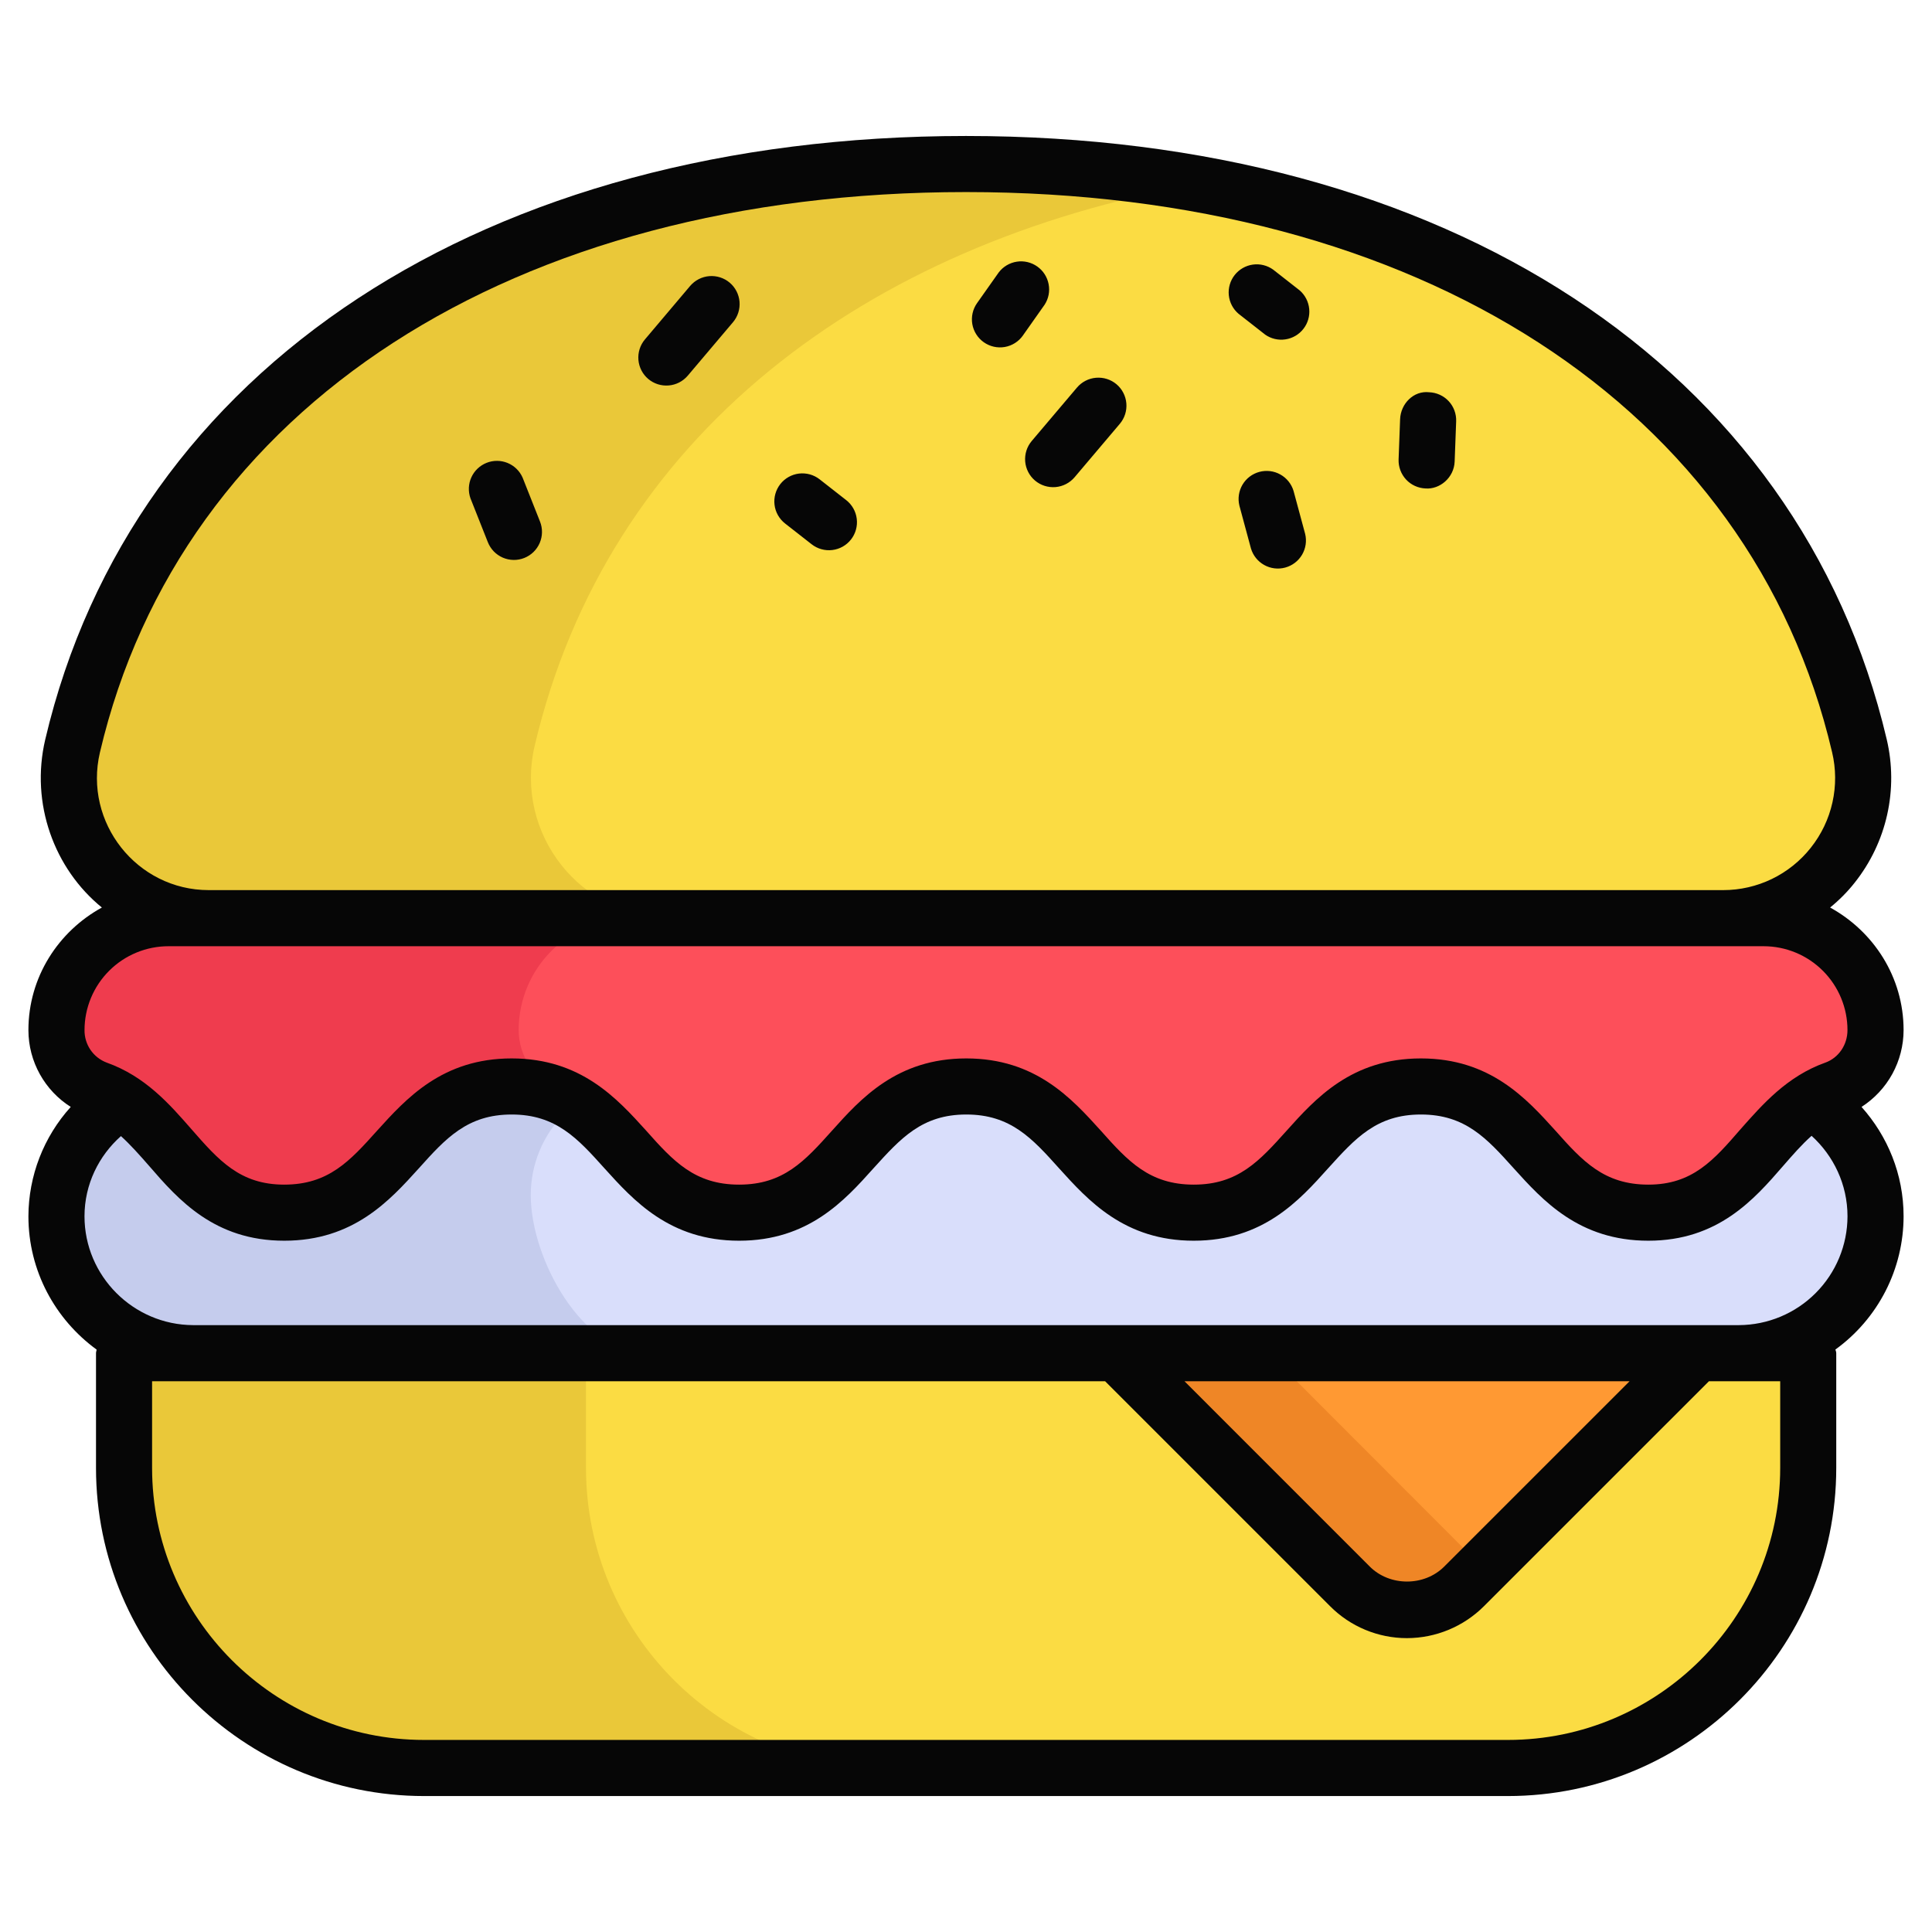
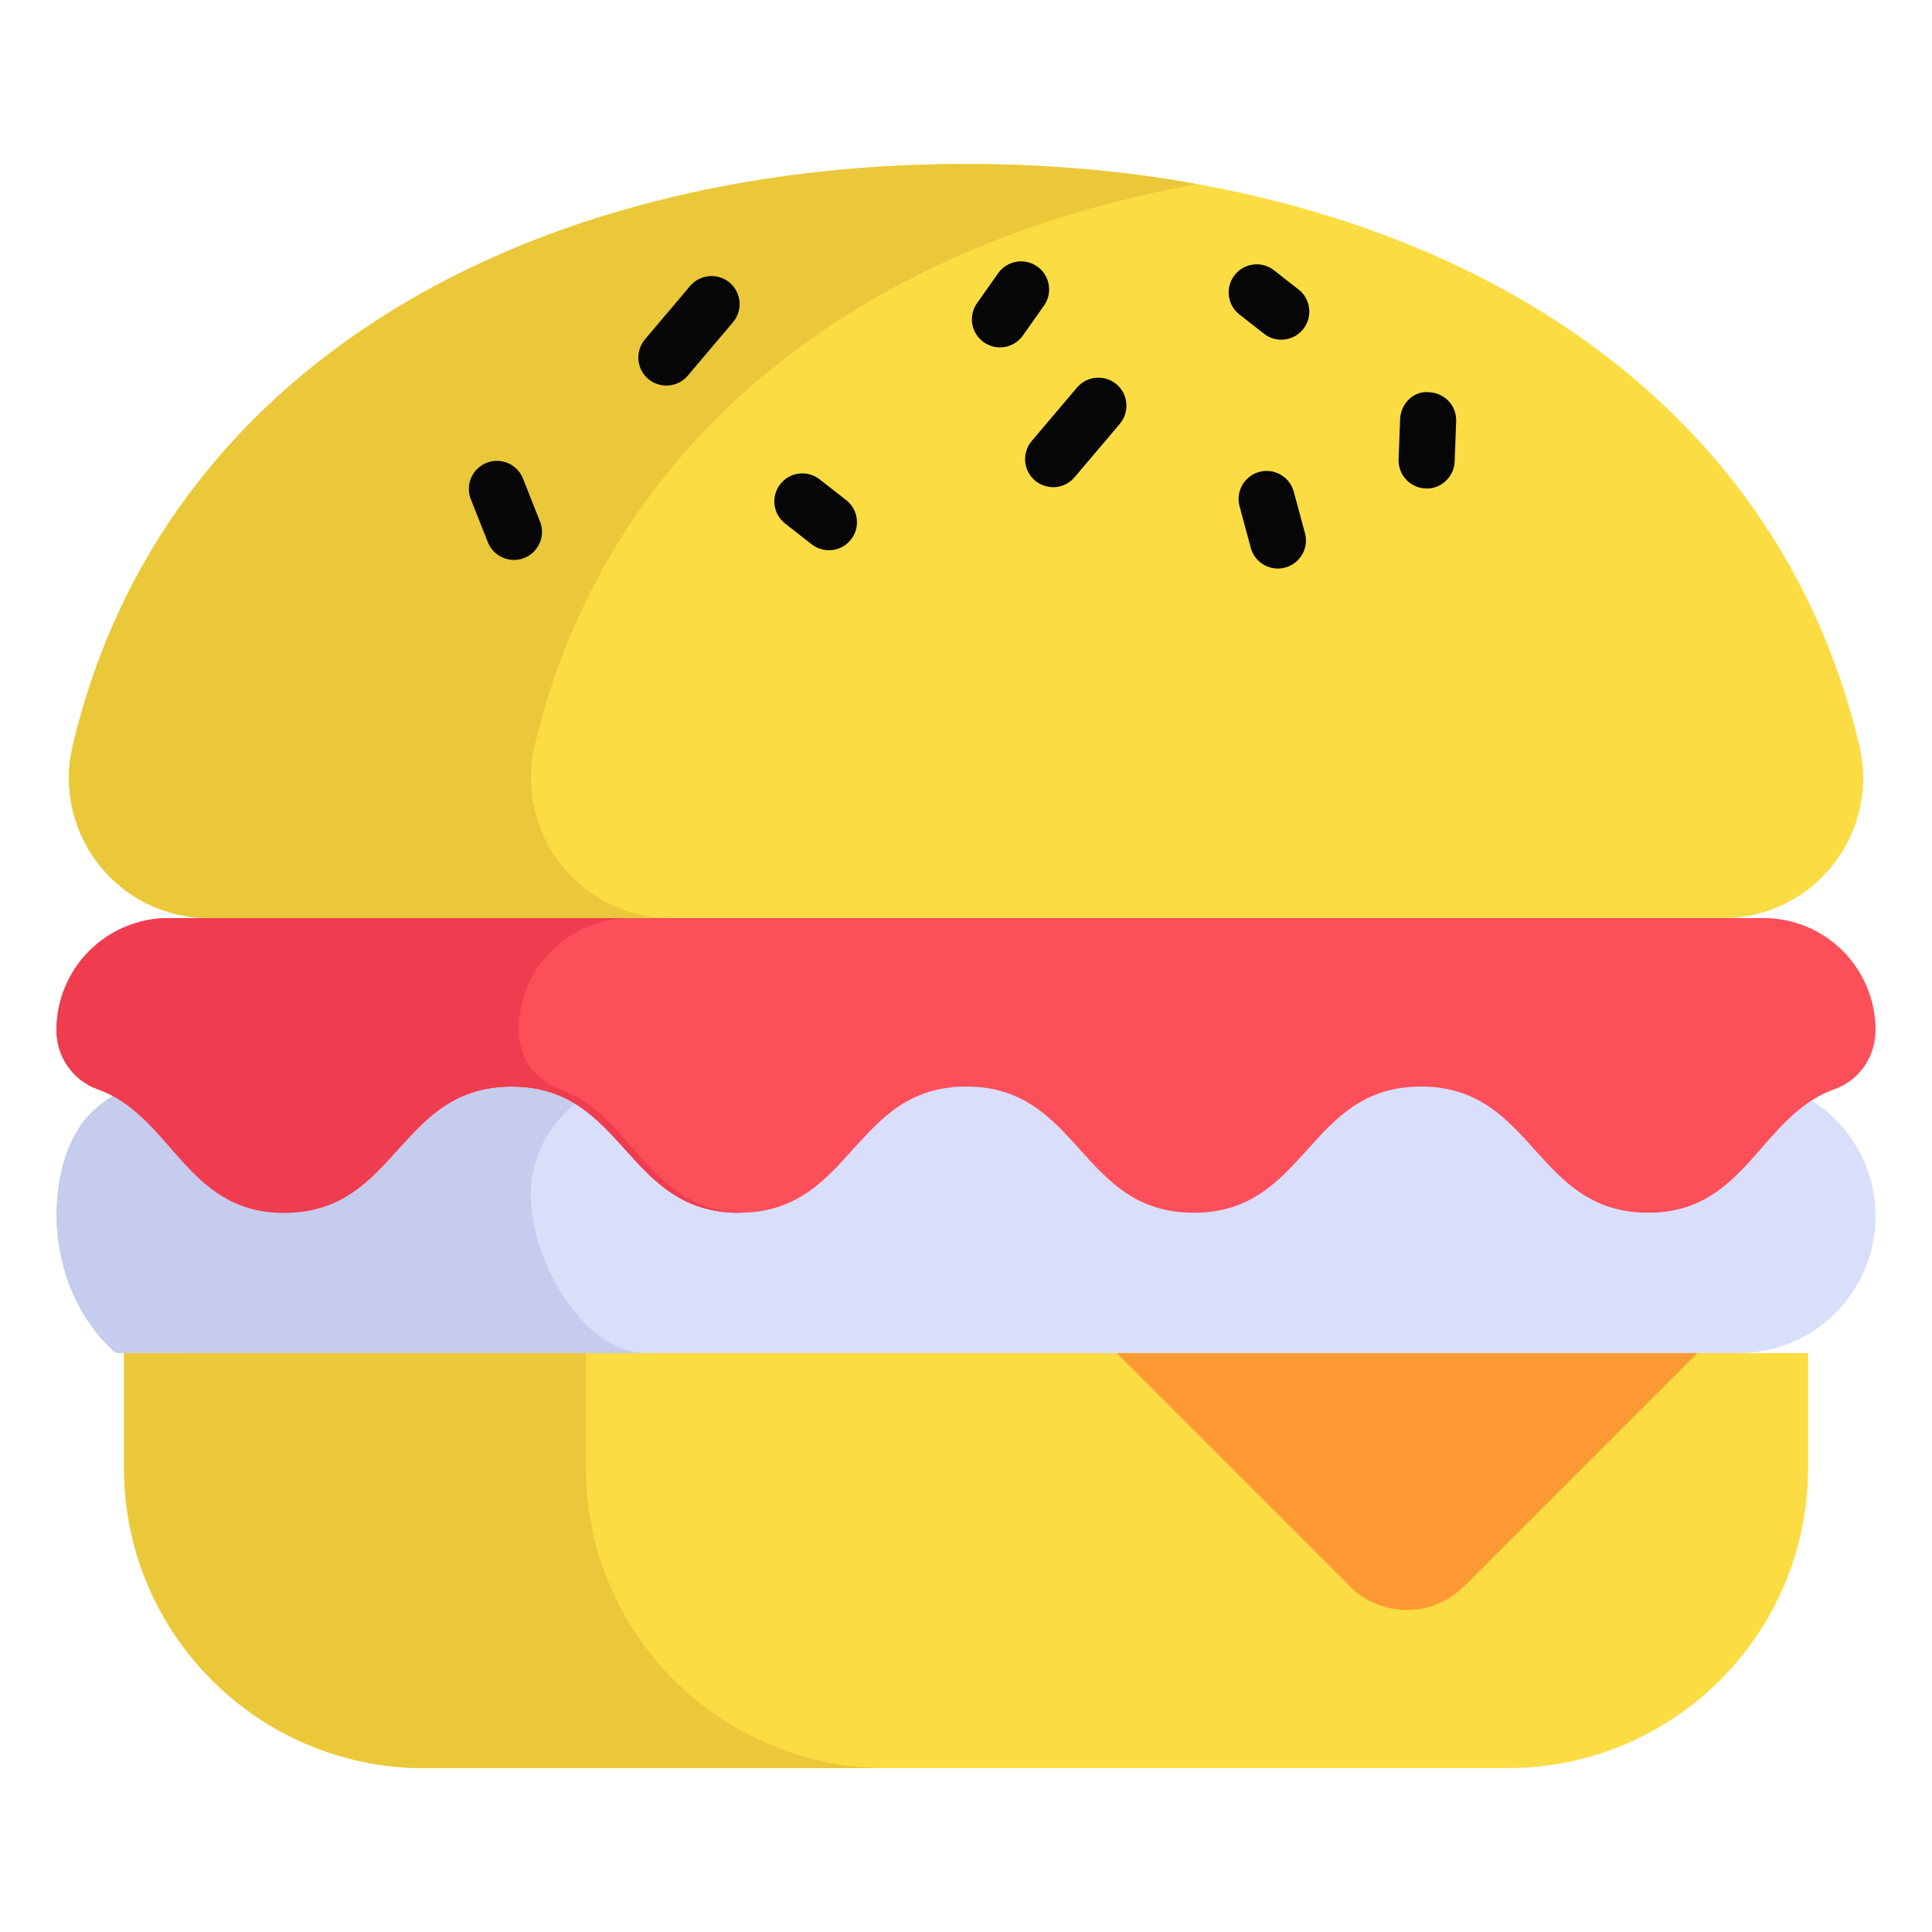
<svg xmlns="http://www.w3.org/2000/svg" width="68" height="68" viewBox="0 0 68 68" fill="none">
  <path d="M66.014 42.808C66.014 44.085 65.506 45.31 64.603 46.213C63.7 47.117 62.475 47.624 61.198 47.624H6.804C5.527 47.624 4.302 47.117 3.398 46.213C2.495 45.31 1.988 44.085 1.988 42.808C1.988 41.531 2.495 40.306 3.398 39.403C4.302 38.499 5.527 37.992 6.804 37.992H61.198C62.475 37.992 63.7 38.499 64.603 39.403C65.506 40.306 66.014 41.531 66.014 42.808Z" fill="#D9DEFB" />
  <path d="M63.639 47.624V51.662C63.639 57.498 58.907 62.23 53.07 62.23H14.932C9.095 62.23 4.363 57.499 4.363 51.662V47.624H63.639Z" fill="#FBDC43" />
  <path d="M22.758 47.624H4.153C4.097 47.621 4.044 47.6 4.001 47.564C1.325 45.095 1.6 40.767 3.183 39.184C3.561 38.805 4.01 38.504 4.505 38.299C4.999 38.094 5.53 37.989 6.065 37.99H22.758C22.222 37.989 21.692 38.094 21.197 38.299C20.702 38.504 20.253 38.805 19.875 39.184C19.495 39.562 19.195 40.011 18.99 40.506C18.785 41.001 18.68 41.531 18.681 42.067C18.681 44.317 20.507 47.624 22.758 47.624Z" fill="#C5CCED" />
  <path d="M1.988 36.256C1.988 35.21 2.403 34.207 3.143 33.467C3.883 32.727 4.886 32.312 5.932 32.312H62.07C63.116 32.312 64.119 32.727 64.859 33.467C65.598 34.207 66.014 35.21 66.014 36.256C66.014 37.181 65.447 38.024 64.576 38.333C61.939 39.268 61.466 42.685 58.014 42.685C54.014 42.685 54.014 38.243 50.014 38.243C46.014 38.243 46.014 42.685 42.014 42.685C38.012 42.685 38.012 38.243 34.011 38.243C30.013 38.243 30.013 42.685 26.014 42.685C22.011 42.685 22.011 38.243 18.009 38.243C14.004 38.243 14.004 42.685 9.999 42.685C6.541 42.685 6.069 39.267 3.427 38.333C2.556 38.024 1.988 37.18 1.988 36.256Z" fill="#FD4F5A" />
  <path d="M26.143 42.689H26.015C22.007 42.689 22.007 38.247 18.01 38.247C14.002 38.247 14.002 42.689 9.994 42.689C6.539 42.689 6.065 39.263 3.43 38.335C3.004 38.179 2.637 37.895 2.379 37.522C2.12 37.149 1.984 36.706 1.988 36.252C1.99 35.206 2.407 34.204 3.147 33.465C3.888 32.727 4.891 32.313 5.937 32.314H22.195C21.678 32.314 21.165 32.415 20.687 32.613C20.209 32.811 19.775 33.101 19.409 33.467C19.044 33.833 18.753 34.267 18.555 34.745C18.358 35.222 18.256 35.735 18.256 36.252C18.256 37.18 18.819 38.019 19.688 38.335C22.304 39.253 22.797 42.61 26.143 42.689Z" fill="#EF3C4E" />
  <path d="M60.655 32.312C63.831 32.312 66.171 29.343 65.445 26.252C62.31 12.92 49.422 5.774 34 5.774C18.57 5.774 5.688 12.92 2.556 26.252C1.83 29.343 4.17 32.312 7.346 32.312H60.655Z" fill="#FBDC43" />
  <path d="M31.198 62.234H14.93C9.096 62.234 4.367 57.496 4.367 51.662V47.624H20.625V51.662C20.625 57.496 25.364 62.234 31.198 62.234ZM18.818 26.253C18.098 29.343 20.438 32.313 23.606 32.313H7.349C4.171 32.313 1.831 29.343 2.562 26.253C5.69 12.917 18.572 5.77 34 5.77C36.813 5.77 39.538 6.007 42.134 6.48C30.466 8.573 21.384 15.345 18.818 26.253Z" fill="#EAC839" />
  <path d="M39.303 47.624L47.513 55.834C47.777 56.098 48.09 56.307 48.435 56.45C48.779 56.593 49.149 56.666 49.522 56.666C49.895 56.666 50.264 56.593 50.609 56.45C50.953 56.307 51.267 56.098 51.53 55.834L59.74 47.624H39.303Z" fill="#FF9933" />
-   <path d="M52.194 55.176L51.533 55.837C50.999 56.368 50.277 56.666 49.524 56.666C48.771 56.666 48.048 56.368 47.515 55.837L39.302 47.624H44.652L52.194 55.176Z" fill="#EF8626" />
-   <path d="M67 36.256C67 34.39 65.944 32.781 64.414 31.942C64.73 31.685 65.026 31.389 65.282 31.063C65.837 30.363 66.227 29.547 66.422 28.675C66.617 27.803 66.612 26.899 66.408 26.029C63.328 12.929 50.91 4.786 34 4.786C17.09 4.786 4.672 12.93 1.592 26.029C1.062 28.288 1.913 30.582 3.586 31.942C2.056 32.78 1 34.39 1 36.256C1 37.371 1.582 38.388 2.49 38.96C1.535 40.015 1.004 41.387 1 42.81C1 44.735 1.948 46.443 3.399 47.5C3.399 47.539 3.379 47.578 3.379 47.627V51.665C3.379 58.032 8.562 63.215 14.929 63.215H53.07C59.437 63.215 64.63 58.032 64.63 51.665V47.627C64.63 47.578 64.61 47.538 64.6 47.499C65.342 46.963 65.946 46.258 66.364 45.443C66.781 44.628 66.999 43.726 67 42.81C67 41.33 66.437 39.987 65.52 38.96C65.973 38.669 66.346 38.269 66.605 37.797C66.863 37.324 66.999 36.795 67 36.256ZM3.517 26.483C6.37 14.312 18.057 6.76 34 6.76C49.942 6.76 61.63 14.312 64.483 26.473C64.622 27.054 64.626 27.659 64.496 28.242C64.366 28.826 64.105 29.372 63.733 29.839C63.365 30.304 62.897 30.679 62.364 30.937C61.83 31.195 61.245 31.329 60.653 31.329H7.347C4.817 31.329 2.937 28.95 3.517 26.483ZM62.657 51.665C62.657 56.946 58.353 61.24 53.072 61.24H14.928C9.648 61.24 5.353 56.946 5.353 51.665V48.615H38.896L46.813 56.531C47.167 56.888 47.589 57.171 48.053 57.364C48.517 57.557 49.015 57.657 49.518 57.657C50.536 57.656 51.512 57.251 52.232 56.531L60.149 48.615H62.657V51.665ZM41.69 48.615H57.356L50.83 55.14C50.129 55.84 48.915 55.84 48.214 55.14L41.69 48.615ZM61.206 46.64H6.794C4.692 46.63 2.974 44.913 2.974 42.81C2.974 41.685 3.478 40.678 4.257 39.987C4.593 40.293 4.909 40.648 5.254 41.043C6.271 42.218 7.544 43.669 10.003 43.669C12.441 43.669 13.714 42.257 14.741 41.122C15.689 40.066 16.449 39.227 18.008 39.227C19.568 39.227 20.328 40.066 21.276 41.122C22.302 42.257 23.576 43.669 26.014 43.669C28.452 43.669 29.725 42.257 30.742 41.122C31.7 40.066 32.45 39.227 34.01 39.227C35.57 39.227 36.33 40.066 37.277 41.122C38.304 42.257 39.577 43.669 42.015 43.669C44.454 43.669 45.727 42.257 46.744 41.122C47.701 40.066 48.452 39.227 50.011 39.227C51.57 39.227 52.331 40.066 53.279 41.122C54.305 42.257 55.579 43.669 58.017 43.669C60.465 43.669 61.738 42.218 62.755 41.043C63.1 40.648 63.416 40.283 63.762 39.977C64.532 40.677 65.026 41.685 65.026 42.81C65.024 43.823 64.621 44.795 63.905 45.512C63.19 46.23 62.219 46.635 61.206 46.64ZM64.246 37.4C62.893 37.884 62.035 38.872 61.265 39.74C60.317 40.836 59.567 41.695 58.017 41.695C56.457 41.695 55.697 40.865 54.75 39.799C53.723 38.664 52.45 37.253 50.011 37.253C47.573 37.253 46.3 38.664 45.283 39.799C44.325 40.866 43.575 41.695 42.016 41.695C40.456 41.695 39.696 40.865 38.748 39.799C37.721 38.664 36.448 37.253 34.01 37.253C31.572 37.253 30.298 38.664 29.281 39.799C28.324 40.866 27.574 41.695 26.014 41.695C24.454 41.695 23.694 40.865 22.747 39.799C21.72 38.664 20.447 37.253 18.008 37.253C15.57 37.253 14.297 38.664 13.27 39.799C12.313 40.866 11.562 41.695 10.003 41.695C8.443 41.695 7.693 40.835 6.735 39.74C5.975 38.871 5.116 37.884 3.755 37.4C3.523 37.312 3.324 37.156 3.184 36.951C3.045 36.746 2.972 36.504 2.975 36.256C2.975 35.868 3.052 35.483 3.201 35.125C3.35 34.766 3.568 34.441 3.843 34.167C4.118 33.892 4.444 33.675 4.803 33.527C5.162 33.379 5.547 33.303 5.935 33.304H62.075C62.858 33.305 63.608 33.616 64.161 34.17C64.714 34.723 65.025 35.474 65.025 36.256C65.025 36.779 64.71 37.233 64.245 37.401L64.246 37.4Z" fill="#060606" />
  <path d="M17.171 19.084C17.219 19.204 17.29 19.314 17.38 19.408C17.47 19.501 17.578 19.575 17.697 19.627C17.816 19.678 17.944 19.706 18.073 19.708C18.203 19.71 18.331 19.687 18.452 19.639C18.573 19.591 18.683 19.52 18.776 19.43C18.869 19.34 18.943 19.232 18.995 19.113C19.046 18.994 19.074 18.866 19.076 18.737C19.078 18.607 19.055 18.479 19.007 18.358L18.393 16.808C18.29 16.575 18.1 16.391 17.864 16.294C17.628 16.198 17.364 16.196 17.127 16.29C16.89 16.384 16.698 16.566 16.592 16.797C16.485 17.029 16.473 17.293 16.557 17.534L17.171 19.084ZM24.207 13.222L25.799 11.341C25.968 11.141 26.05 10.882 26.029 10.621C26.007 10.36 25.883 10.118 25.683 9.949C25.483 9.78 25.224 9.698 24.963 9.719C24.702 9.741 24.461 9.865 24.291 10.064L22.7 11.946C22.531 12.146 22.448 12.405 22.47 12.666C22.492 12.927 22.616 13.169 22.816 13.338C23.016 13.507 23.275 13.589 23.536 13.567C23.797 13.546 24.038 13.421 24.207 13.222ZM36.429 16.914C36.629 17.083 36.888 17.165 37.149 17.144C37.41 17.122 37.651 16.998 37.821 16.799L39.414 14.917C39.583 14.717 39.666 14.458 39.644 14.197C39.622 13.936 39.498 13.694 39.298 13.525C39.098 13.356 38.839 13.274 38.578 13.296C38.317 13.317 38.076 13.441 37.906 13.641L36.313 15.522C36.144 15.722 36.062 15.981 36.083 16.242C36.105 16.503 36.229 16.745 36.429 16.914ZM28.568 19.157C28.774 19.318 29.036 19.391 29.296 19.359C29.555 19.328 29.792 19.194 29.953 18.988C30.114 18.782 30.187 18.52 30.155 18.261C30.124 18.001 29.99 17.764 29.784 17.603L28.849 16.871C28.747 16.791 28.63 16.732 28.505 16.697C28.381 16.663 28.25 16.653 28.121 16.668C27.993 16.684 27.868 16.725 27.756 16.788C27.643 16.852 27.543 16.937 27.463 17.04C27.384 17.142 27.325 17.258 27.29 17.383C27.255 17.508 27.245 17.639 27.261 17.767C27.276 17.896 27.317 18.02 27.381 18.133C27.445 18.246 27.53 18.345 27.632 18.425L28.568 19.157ZM44.528 11.777C44.735 11.922 44.991 11.983 45.241 11.945C45.492 11.908 45.718 11.777 45.874 11.577C46.031 11.378 46.104 11.126 46.08 10.874C46.056 10.622 45.937 10.389 45.746 10.222L44.811 9.49C44.604 9.341 44.347 9.277 44.094 9.313C43.842 9.349 43.613 9.481 43.455 9.682C43.298 9.883 43.224 10.137 43.25 10.391C43.276 10.645 43.398 10.879 43.593 11.044L44.528 11.776V11.777ZM45.529 17.28C45.455 17.033 45.288 16.825 45.063 16.7C44.838 16.574 44.573 16.542 44.325 16.609C44.076 16.676 43.864 16.837 43.732 17.059C43.601 17.281 43.561 17.545 43.622 17.795L44.03 19.306C44.104 19.553 44.271 19.761 44.496 19.886C44.721 20.012 44.986 20.044 45.234 19.977C45.483 19.91 45.696 19.748 45.827 19.527C45.958 19.305 45.998 19.041 45.937 18.791L45.529 17.28ZM50.176 17.192C50.669 17.23 51.178 16.819 51.199 16.242L51.252 14.829C51.257 14.699 51.236 14.57 51.191 14.448C51.146 14.327 51.078 14.215 50.989 14.12C50.901 14.025 50.795 13.949 50.677 13.895C50.559 13.841 50.432 13.811 50.302 13.806C49.752 13.743 49.299 14.211 49.279 14.756L49.226 16.169C49.221 16.299 49.242 16.428 49.287 16.549C49.332 16.671 49.401 16.782 49.489 16.878C49.577 16.973 49.683 17.049 49.801 17.103C49.919 17.157 50.046 17.187 50.176 17.192ZM36.003 11.808L36.766 10.726C36.906 10.512 36.957 10.252 36.908 10.001C36.86 9.75 36.717 9.527 36.508 9.38C36.299 9.232 36.041 9.171 35.789 9.21C35.536 9.249 35.308 9.384 35.153 9.587L34.389 10.669C34.238 10.883 34.178 11.148 34.222 11.407C34.267 11.665 34.412 11.895 34.626 12.046C34.84 12.197 35.105 12.257 35.364 12.213C35.622 12.168 35.852 12.023 36.003 11.809V11.808Z" fill="#060606" />
</svg>